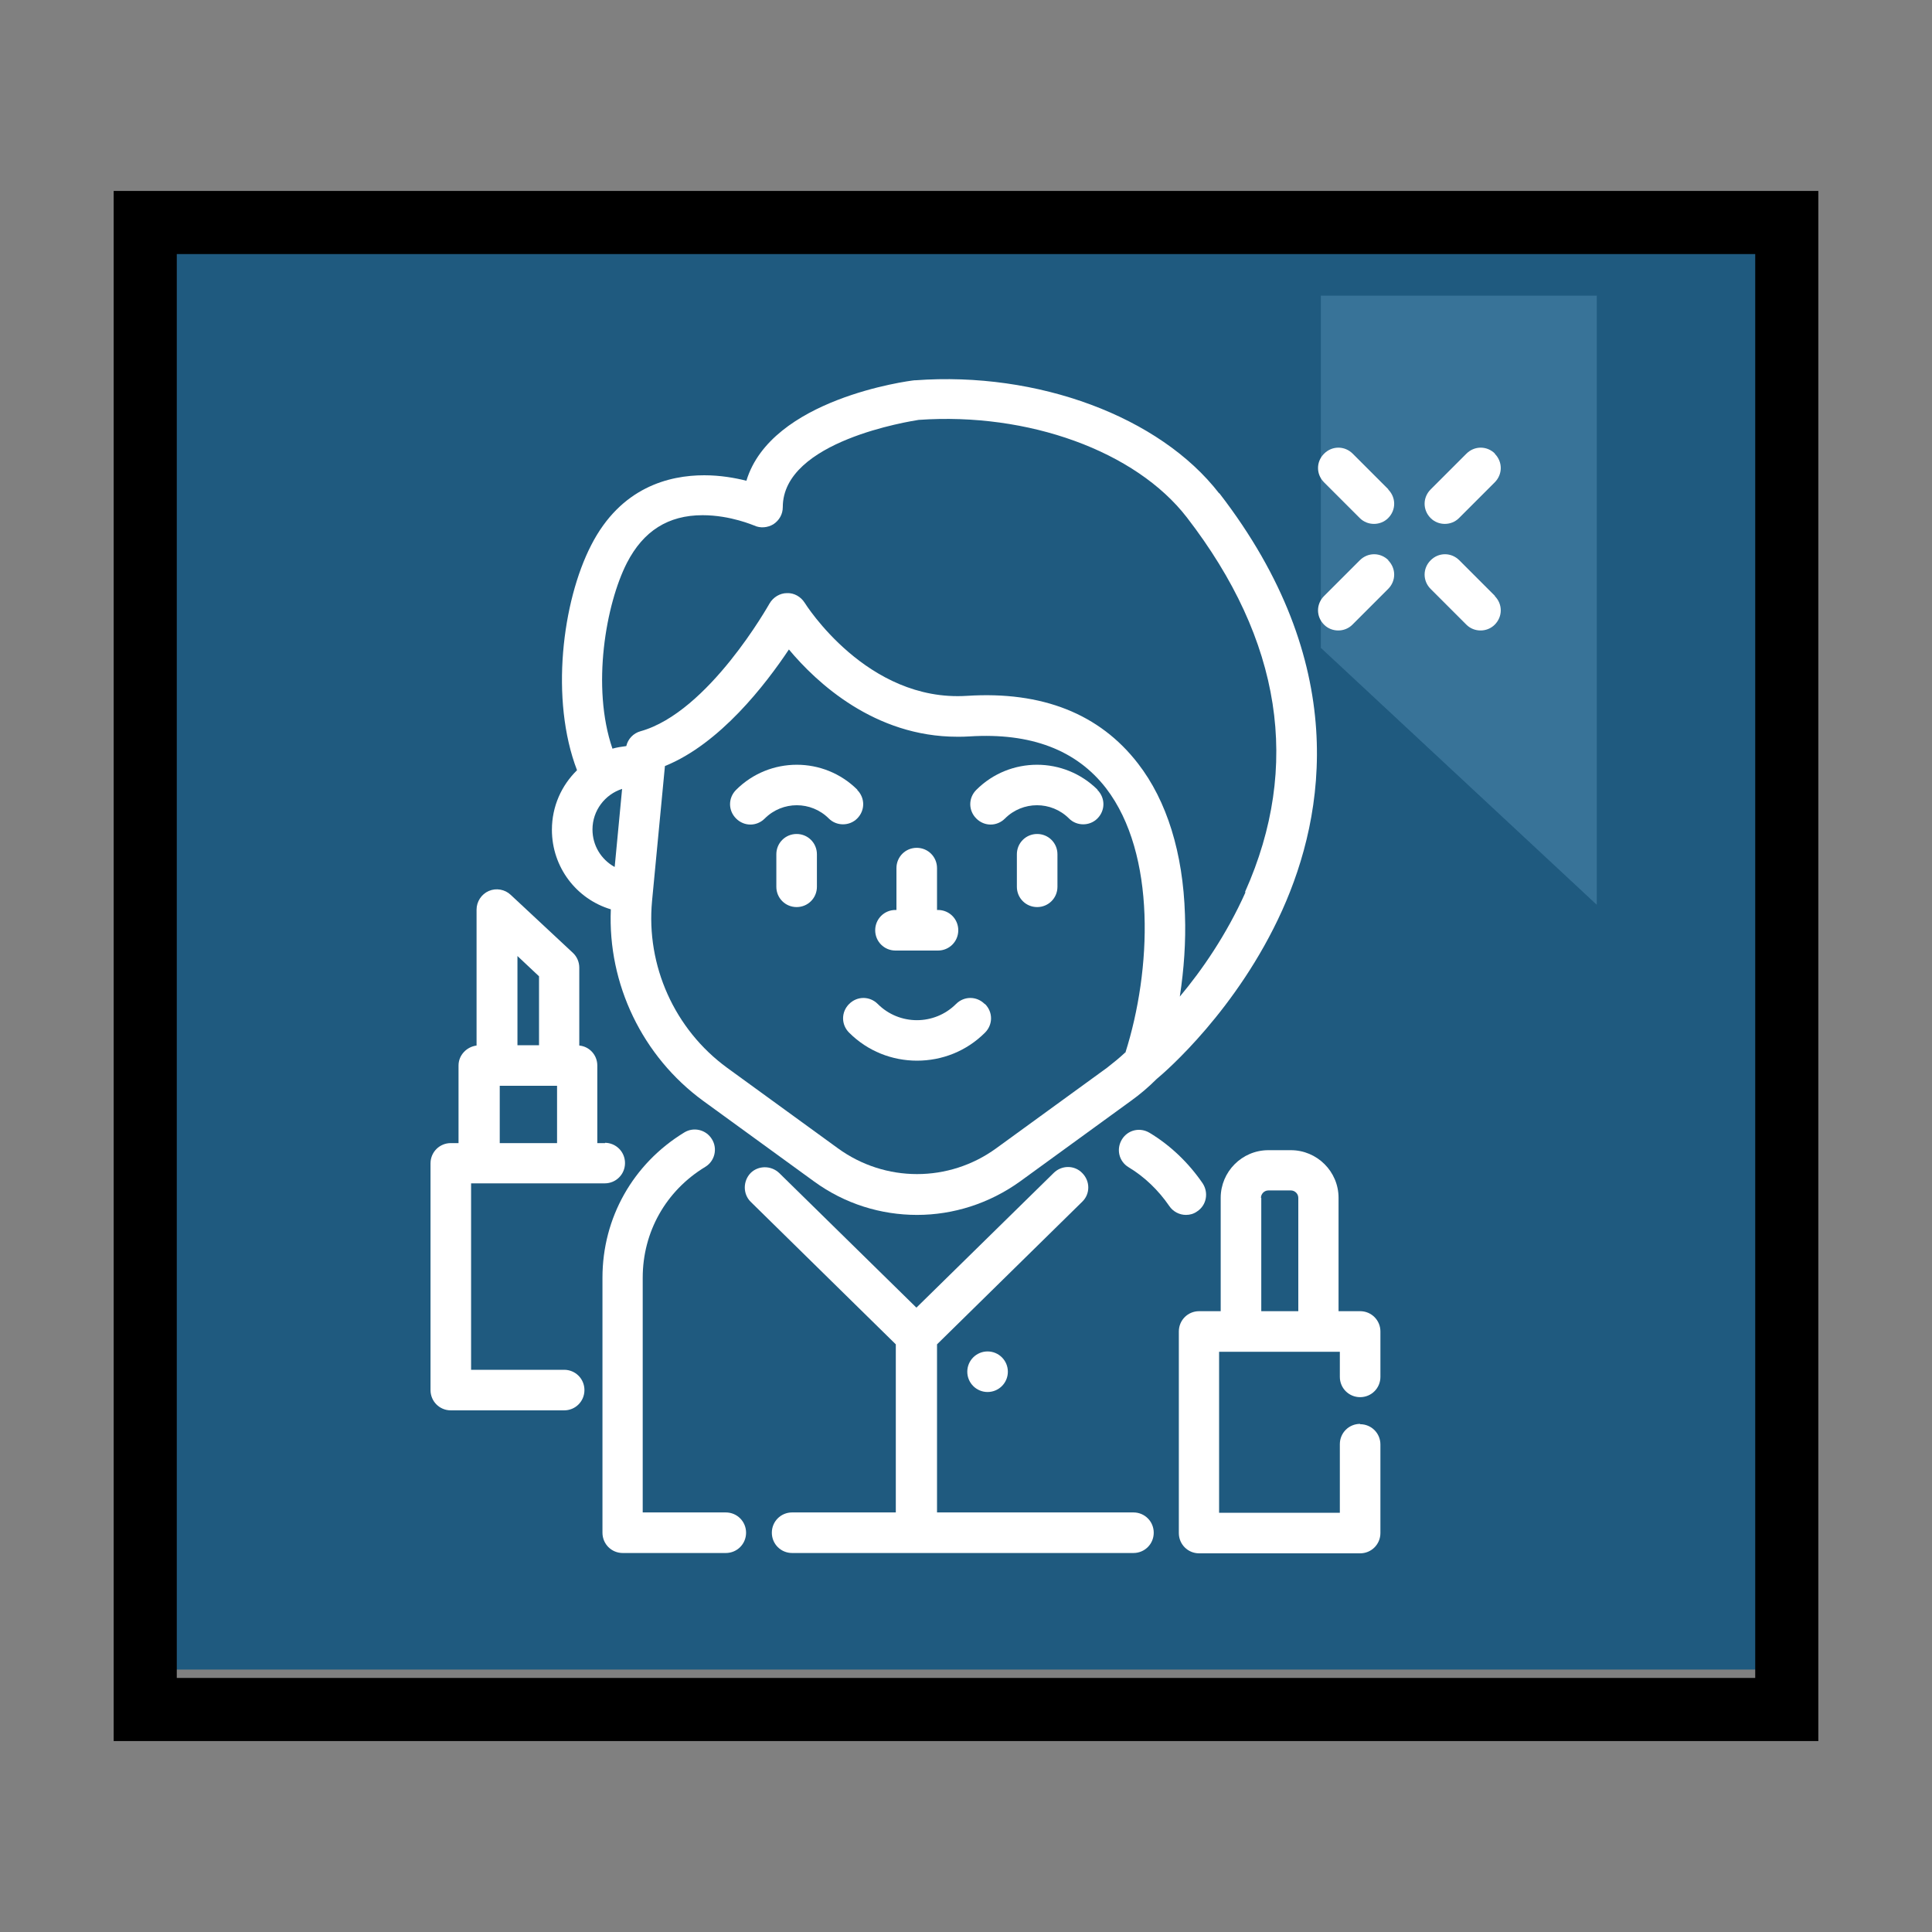
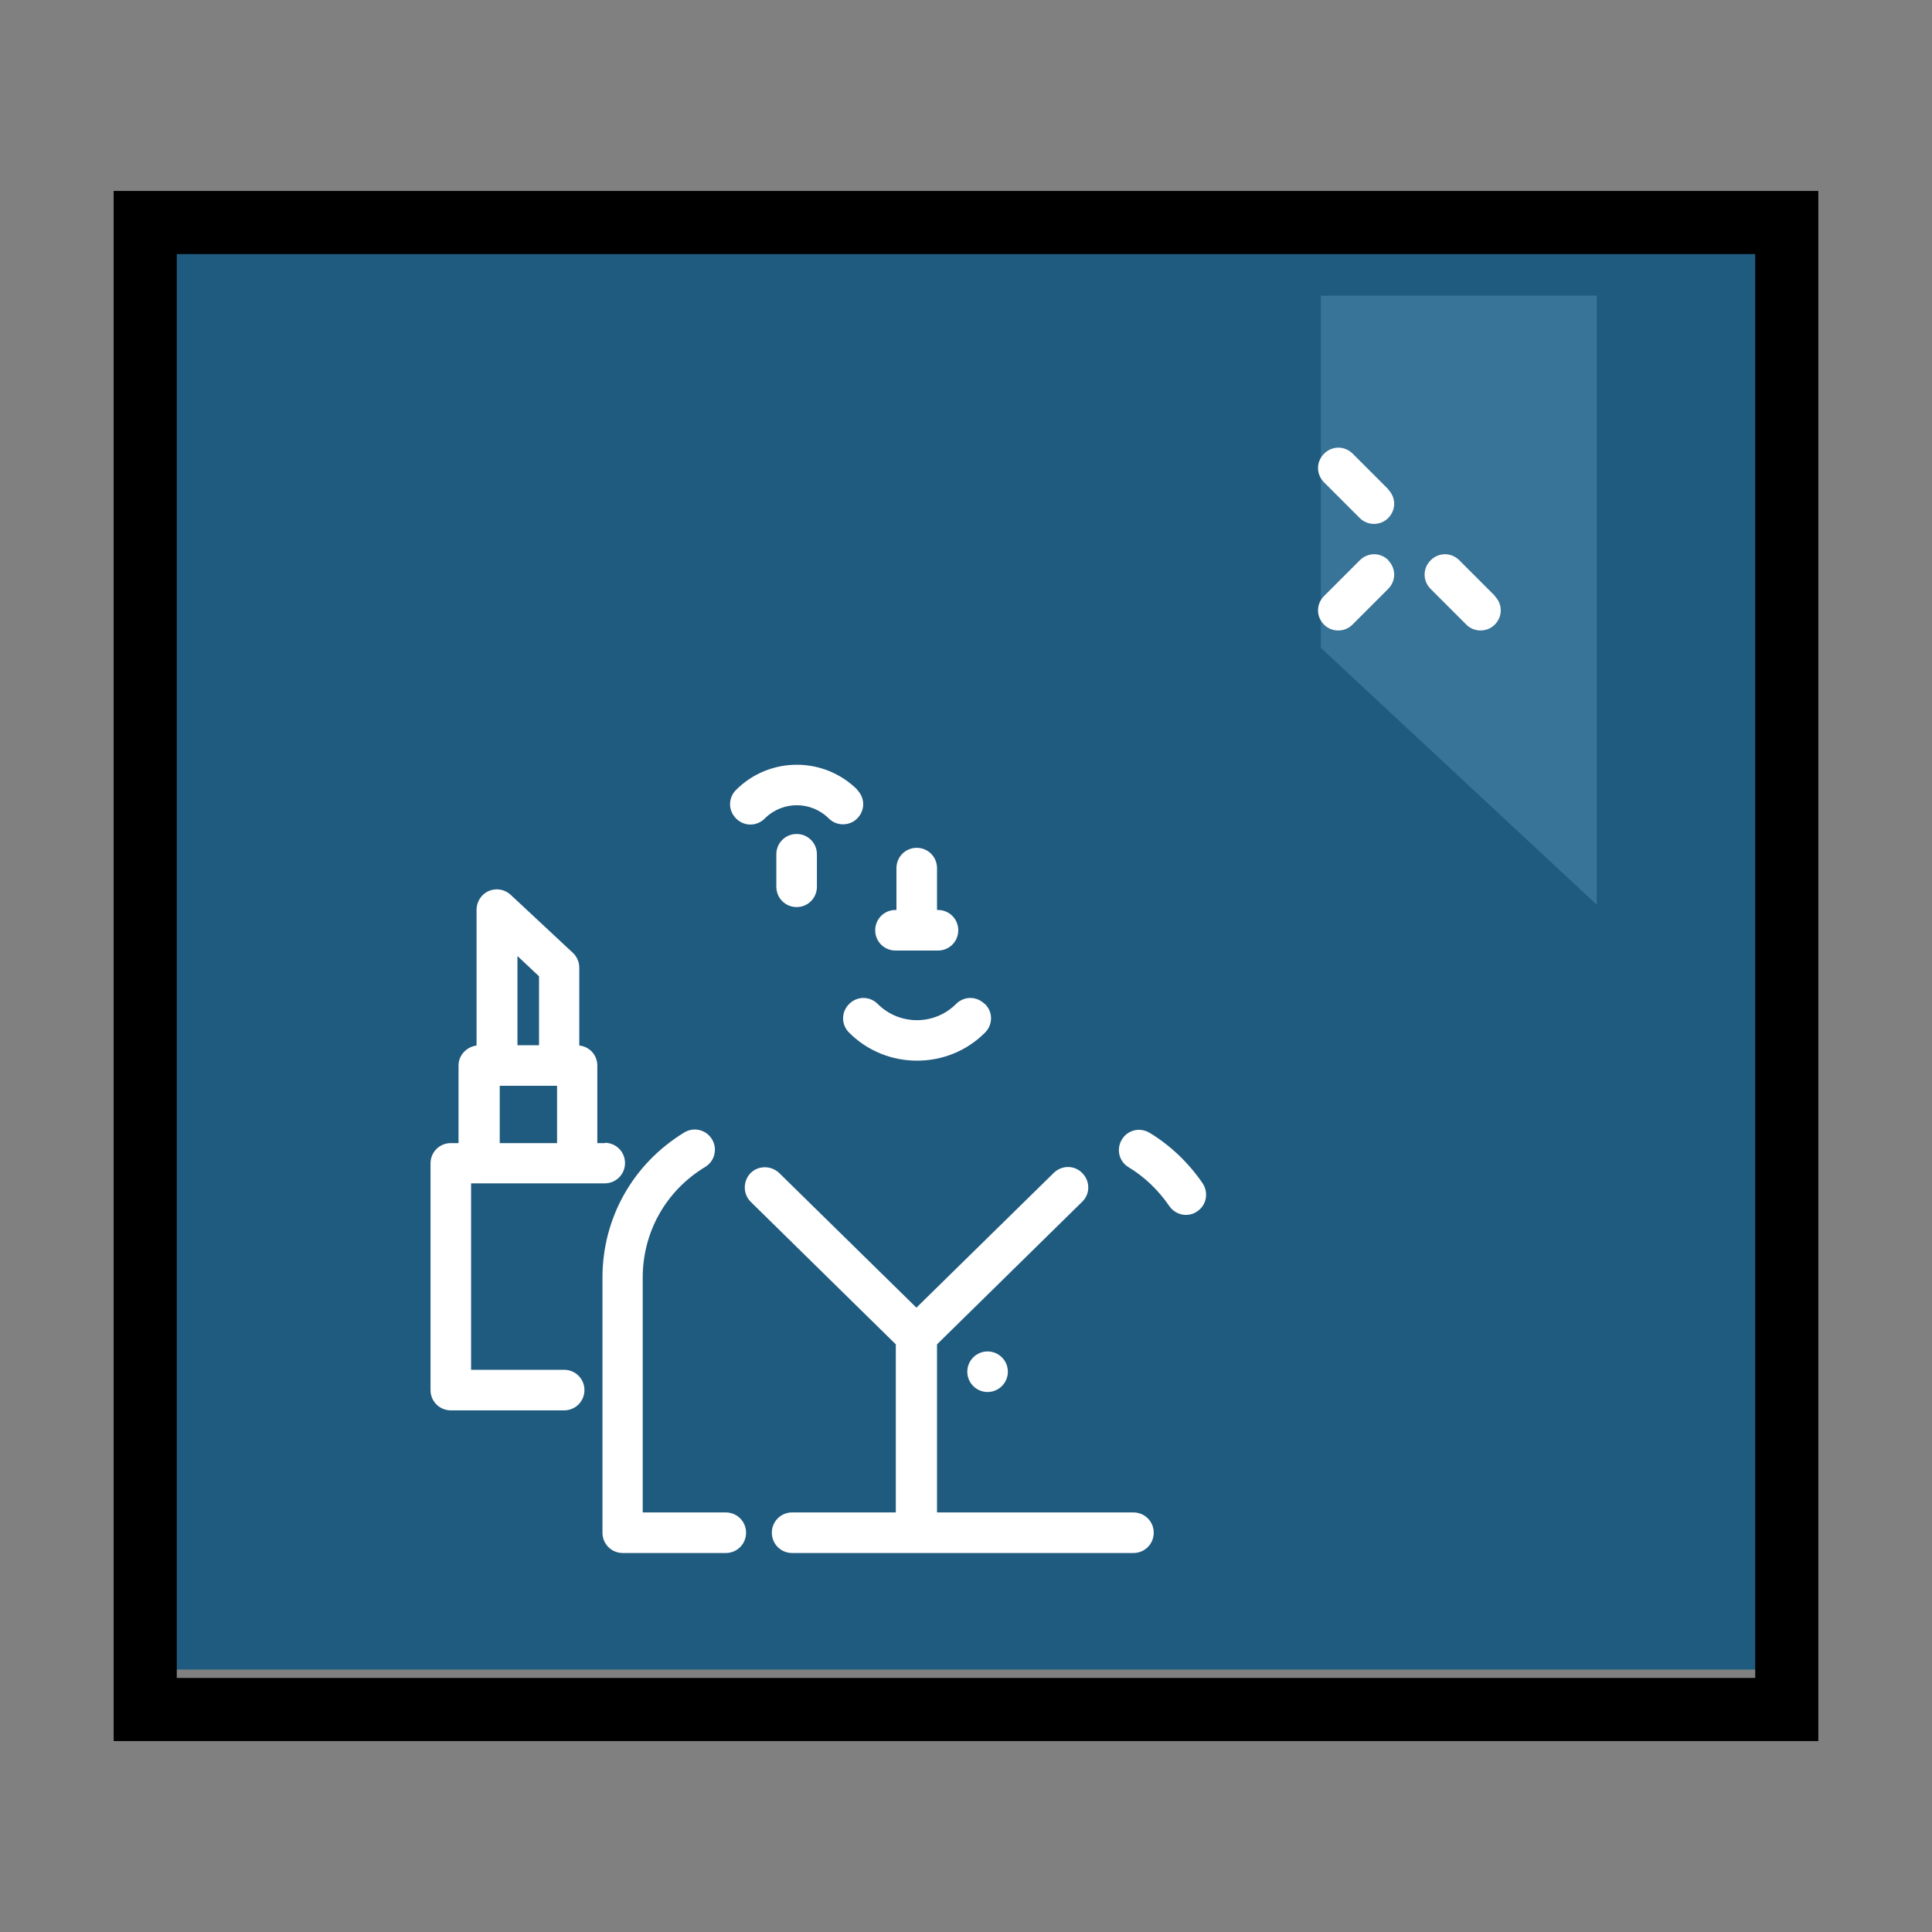
<svg xmlns="http://www.w3.org/2000/svg" id="Camada_1" version="1.1" viewBox="0 0 60 60">
  <rect x="0" y="0" width="60" height="60" fill="#808080" stroke="none" />
  <defs>
    <style>
      .st0 {
        fill: #07507e;
        fill-opacity: .8;
      }

      .st1 {
        fill: #fff;
      }

      .st2 {
        fill: none;
        stroke: #000;
        stroke-width: 1.96px;
      }
    </style>
  </defs>
  <path class="st1" d="M41.02,9.18v10.94l8.57,7.98V9.18h-8.57Z" />
  <path class="st0" d="M4.51,51.85V6.92h50.98v44.93H4.51Z" />
  <rect class="st2" x="4.51" y="6.91" width="50.98" height="46.18" />
  <g>
    <path class="st1" d="M22.53,46.97h-2.57v-7.29c0-1.42.72-2.7,1.94-3.44.3-.18.39-.57.21-.86-.18-.3-.57-.39-.86-.21-1.59.97-2.54,2.65-2.54,4.51v7.92c0,.35.28.63.63.63h3.2c.35,0,.63-.28.63-.63s-.28-.63-.63-.63h0Z" />
    <path class="st1" d="M35.23,46.97h-6.13v-5.22l4.51-4.43c.25-.24.25-.64,0-.89-.24-.25-.64-.25-.89,0l-4.26,4.18-4.26-4.18c-.25-.24-.65-.24-.89,0-.24.25-.24.65,0,.89l4.51,4.43v5.22h-3.22c-.35,0-.63.28-.63.63s.28.63.63.63h10.6c.35,0,.63-.28.63-.63s-.28-.63-.63-.63h.03Z" />
    <path class="st1" d="M37.35,36.75c-.43-.63-1-1.18-1.65-1.57-.3-.18-.68-.09-.86.21s-.09.68.21.86c.5.3.93.72,1.26,1.2.12.18.32.28.52.28.12,0,.24-.03.35-.11.29-.19.36-.58.17-.87Z" />
-     <path class="st1" d="M37.86,15.32c-1.84-2.38-5.63-3.79-9.43-3.51h-.03c-.2.02-4.45.58-5.22,3.12-.36-.09-.81-.17-1.31-.17-1.09,0-2.59.37-3.51,2.17-.9,1.75-1.28,4.8-.44,6.99-.48.47-.78,1.12-.78,1.85,0,1.16.76,2.15,1.83,2.47-.1,2.32.98,4.57,2.87,5.95l3.44,2.5c.96.7,2.08,1.04,3.2,1.04s2.24-.35,3.2-1.04l3.44-2.5c.28-.2.55-.43.8-.68.28-.23,2.51-2.16,3.9-5.24,1.35-3,2.11-7.69-1.95-12.95h-.01ZM19.08,26.92c-.41-.23-.68-.66-.68-1.16,0-.59.39-1.09.92-1.26l-.23,2.42h-.01ZM34.94,32.69c-.18.17-.37.32-.56.47l-3.44,2.5c-1.47,1.07-3.45,1.07-4.92,0l-3.44-2.5c-1.63-1.19-2.52-3.17-2.33-5.18l.4-4.19c1.71-.69,3.13-2.54,3.85-3.62.86,1.03,2.66,2.71,5.23,2.71.12,0,.25,0,.38-.01,1.9-.12,3.32.42,4.24,1.61,1.57,2.05,1.41,5.66.6,8.21h0ZM38.68,27.71c-.59,1.32-1.36,2.43-2.04,3.24.13-.85.19-1.71.16-2.54-.06-1.92-.56-3.54-1.46-4.7-1.19-1.54-2.97-2.25-5.31-2.1-3.11.2-5.02-2.86-5.04-2.89-.12-.19-.33-.31-.55-.3-.22,0-.43.13-.54.32-.02.03-1.89,3.38-4.01,3.97-.22.06-.39.24-.44.46-.15.02-.29.04-.43.08-.66-1.92-.2-4.5.45-5.77.51-.99,1.28-1.48,2.35-1.48.87,0,1.59.32,1.6.32.19.09.42.07.6-.04.18-.12.29-.31.29-.53,0-2.06,3.98-2.67,4.22-2.71,3.4-.24,6.74.97,8.33,3.03,2.94,3.81,3.55,7.72,1.81,11.62v.02Z" />
    <path class="st1" d="M24.74,25.9c-.35,0-.63.28-.63.63v1.01c0,.35.28.63.63.63s.63-.28.63-.63v-1.01c0-.35-.28-.63-.63-.63Z" />
-     <path class="st1" d="M34.09,24.53c-1.04-1.04-2.73-1.04-3.77,0-.25.25-.25.64,0,.89s.64.25.89,0c.55-.55,1.44-.55,1.99,0,.12.12.28.18.44.18s.32-.06.44-.18c.25-.25.25-.64,0-.89h.01Z" />
    <path class="st1" d="M26.63,24.53c-1.04-1.04-2.73-1.04-3.77,0-.25.25-.25.64,0,.89s.64.25.89,0c.55-.55,1.44-.55,1.99,0,.12.12.28.18.44.18s.32-.06.44-.18c.25-.25.25-.64,0-.89h.01Z" />
-     <path class="st1" d="M32.21,25.9c-.35,0-.63.28-.63.63v1.01c0,.35.28.63.63.63s.63-.28.63-.63v-1.01c0-.35-.28-.63-.63-.63Z" />
    <path class="st1" d="M30.58,31.18c-.25-.25-.64-.25-.89,0-.67.67-1.76.67-2.43,0-.25-.25-.64-.25-.89,0s-.25.64,0,.89c.58.58,1.34.87,2.11.87s1.53-.29,2.11-.87c.25-.25.25-.64,0-.89h-.01Z" />
    <path class="st1" d="M29.13,28.26h-.03v-1.3c0-.35-.28-.63-.63-.63s-.63.28-.63.63v1.3h-.03c-.35,0-.63.28-.63.63s.28.63.63.63h1.32c.35,0,.63-.28.63-.63s-.28-.63-.63-.63Z" />
-     <path class="st1" d="M42.24,44.22c-.35,0-.63.28-.63.63v2.13h-3.75v-5h3.75v.78c0,.35.28.63.63.63s.63-.28.63-.63v-1.41c0-.35-.28-.63-.63-.63h-.67v-3.52c0-.82-.67-1.48-1.48-1.48h-.7c-.82,0-1.48.67-1.48,1.48v3.52h-.67c-.35,0-.63.28-.63.63v6.26c0,.35.28.63.63.63h5c.35,0,.63-.28.63-.63v-2.75c0-.35-.28-.63-.63-.63h0ZM39.16,37.2c0-.12.1-.23.23-.23h.7c.12,0,.23.1.23.23v3.52h-1.15v-3.52h0Z" />
    <path class="st1" d="M18.79,35.5h-.24v-2.41c0-.32-.24-.59-.56-.62v-2.42c0-.17-.07-.34-.2-.46l-1.93-1.8c-.18-.17-.45-.22-.68-.12s-.38.33-.38.58v4.22c-.31.04-.56.3-.56.62v2.41h-.24c-.35,0-.63.28-.63.63v7.04c0,.35.28.63.63.63h3.52c.35,0,.63-.28.63-.63s-.28-.63-.63-.63h-2.89v-5.79h4.15c.35,0,.63-.28.63-.63s-.28-.63-.63-.63h.01ZM16.07,29.69l.67.63v2.14h-.67s0-2.77,0-2.77ZM17.3,35.5h-1.78v-1.78h1.78v1.78h0Z" />
-     <path class="st1" d="M46.43,14.09c-.25-.25-.64-.25-.89,0l-1.11,1.11c-.25.25-.25.64,0,.89.12.12.28.18.44.18s.32-.06.44-.18l1.11-1.11c.25-.25.25-.64,0-.89h.01Z" />
    <path class="st1" d="M43.12,17.4c-.25-.25-.64-.25-.89,0l-1.11,1.11c-.25.25-.25.64,0,.89.12.12.28.18.44.18s.32-.06.44-.18l1.11-1.11c.25-.25.25-.64,0-.89h.01Z" />
    <path class="st1" d="M46.43,18.51l-1.11-1.11c-.25-.25-.64-.25-.89,0s-.25.64,0,.89l1.11,1.11c.12.12.28.18.44.18s.32-.06.44-.18c.25-.25.25-.64,0-.89h.01Z" />
    <path class="st1" d="M43.12,15.2l-1.11-1.11c-.25-.25-.64-.25-.89,0s-.25.64,0,.89l1.11,1.11c.12.12.28.18.44.18s.32-.06.44-.18c.25-.25.25-.64,0-.89h.01Z" />
    <circle class="st1" cx="30.67" cy="42.6" r=".63" />
  </g>
</svg>